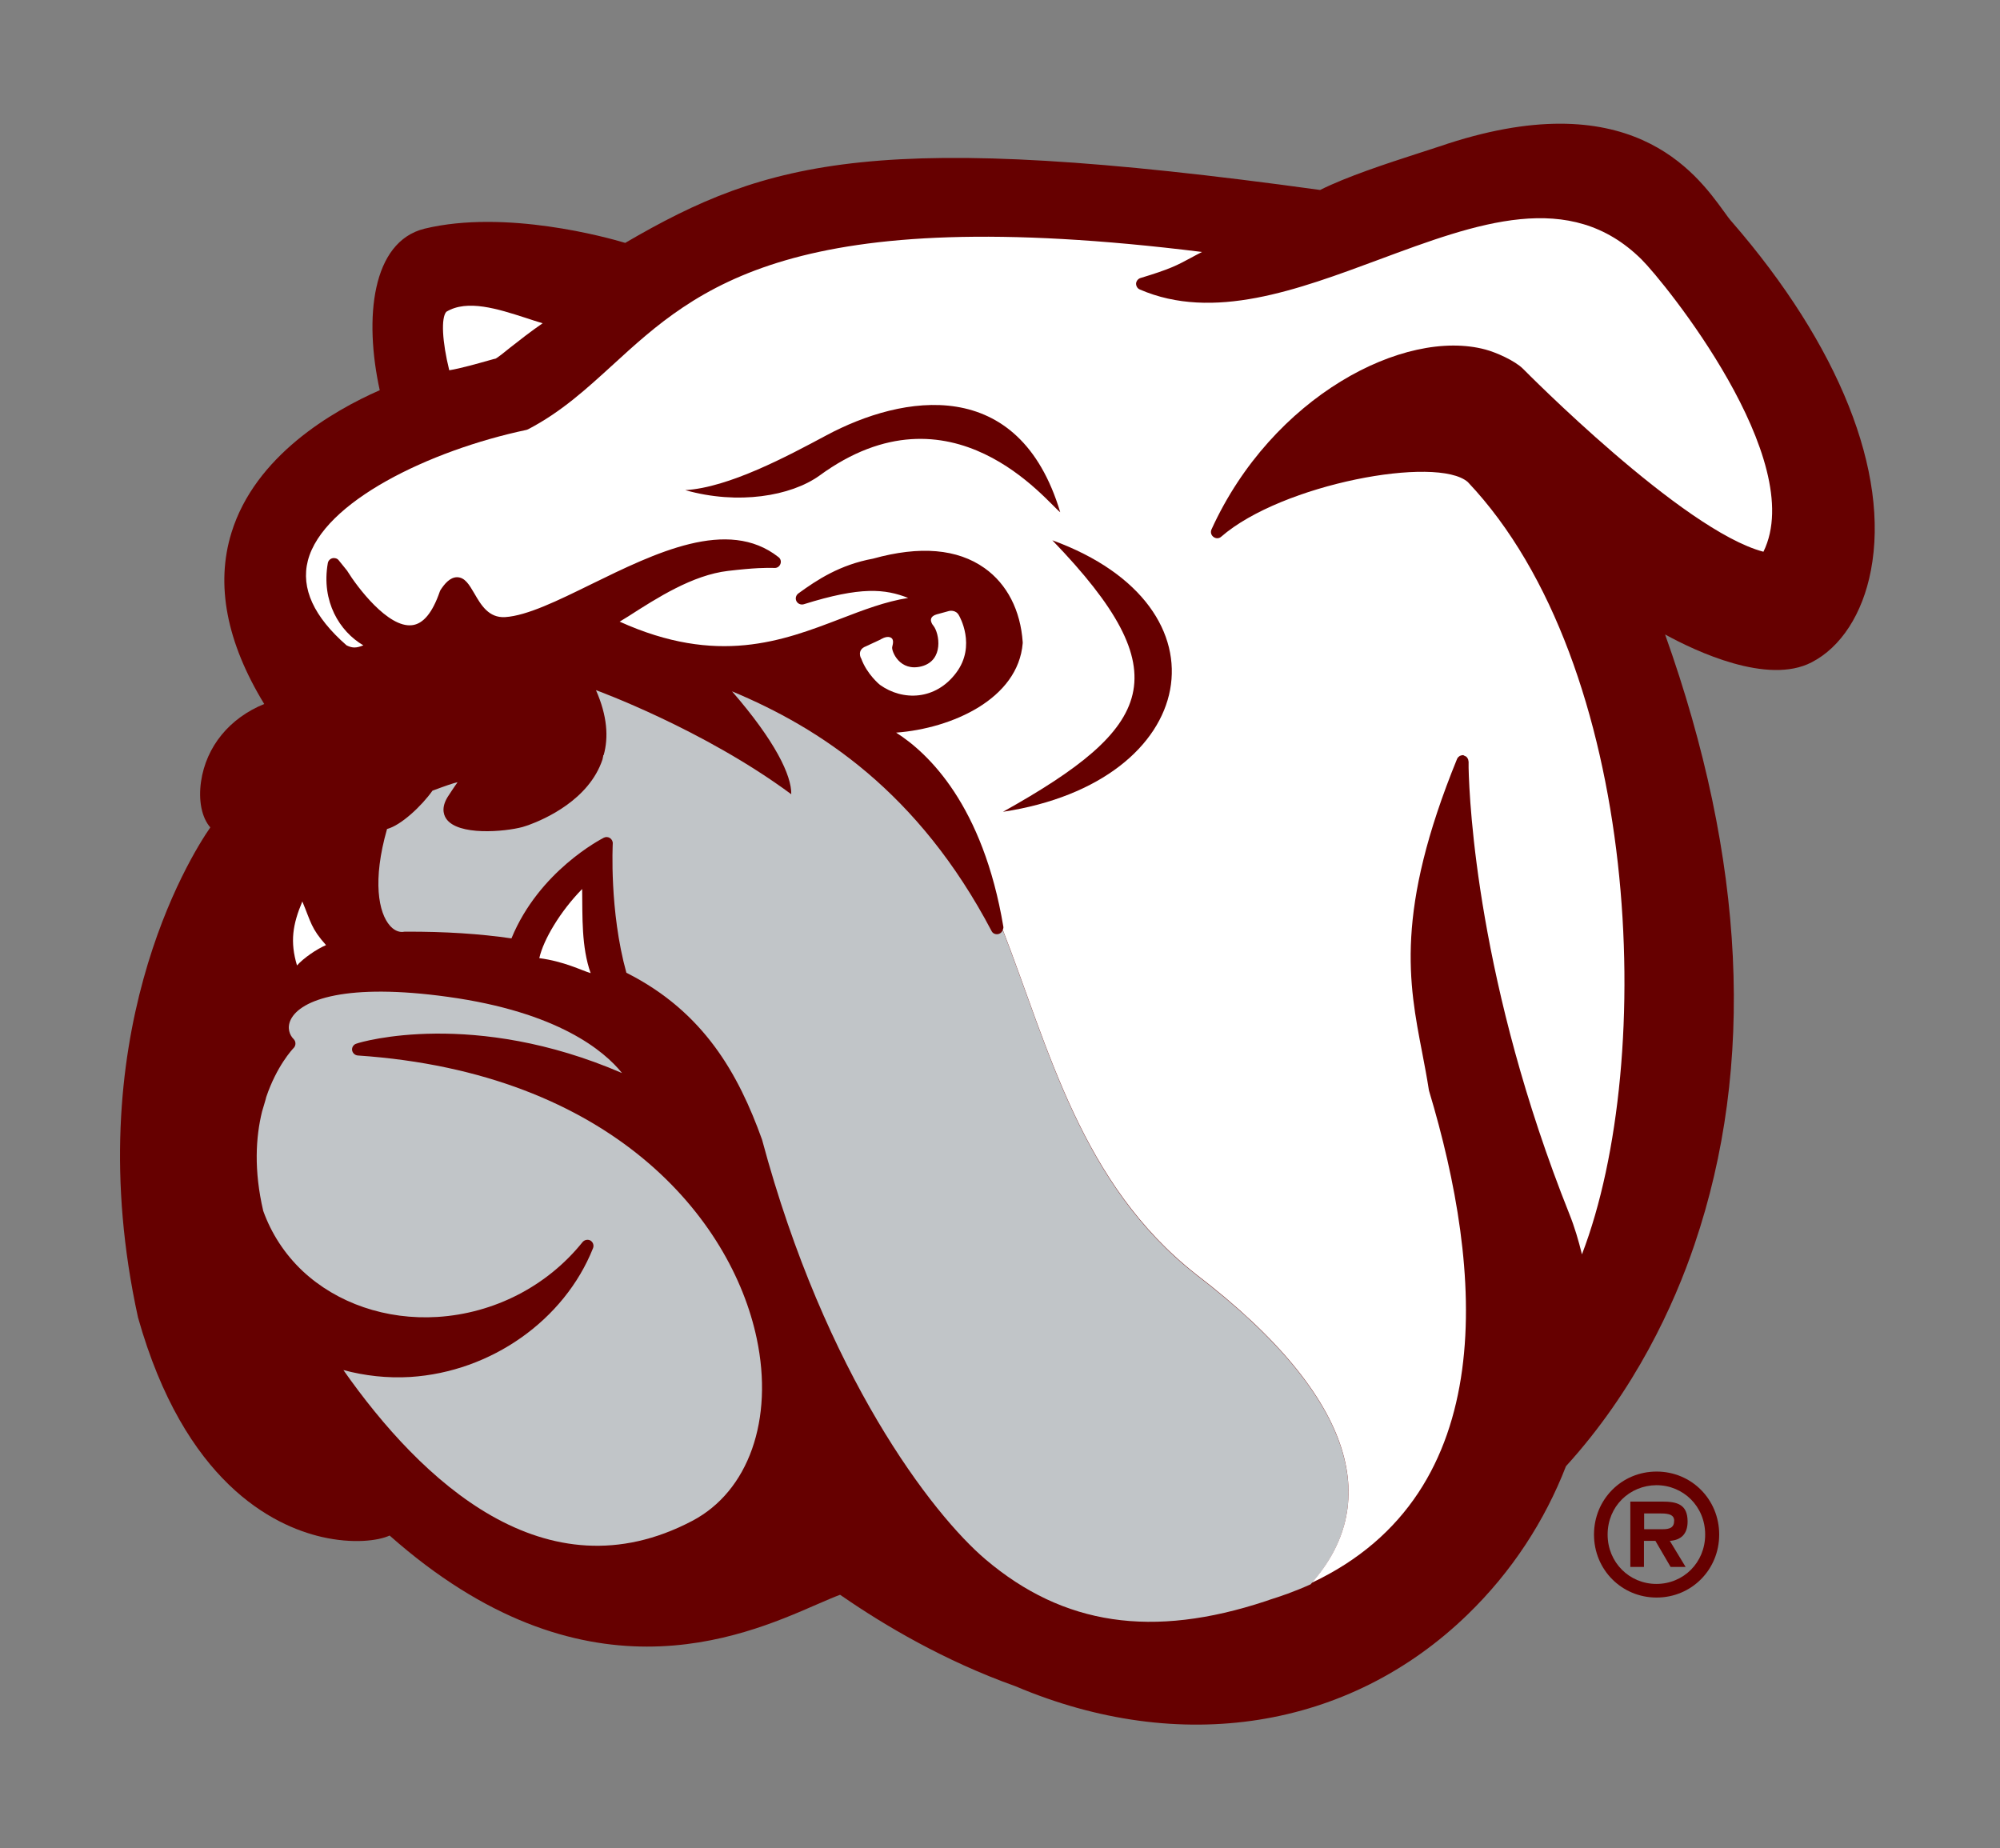
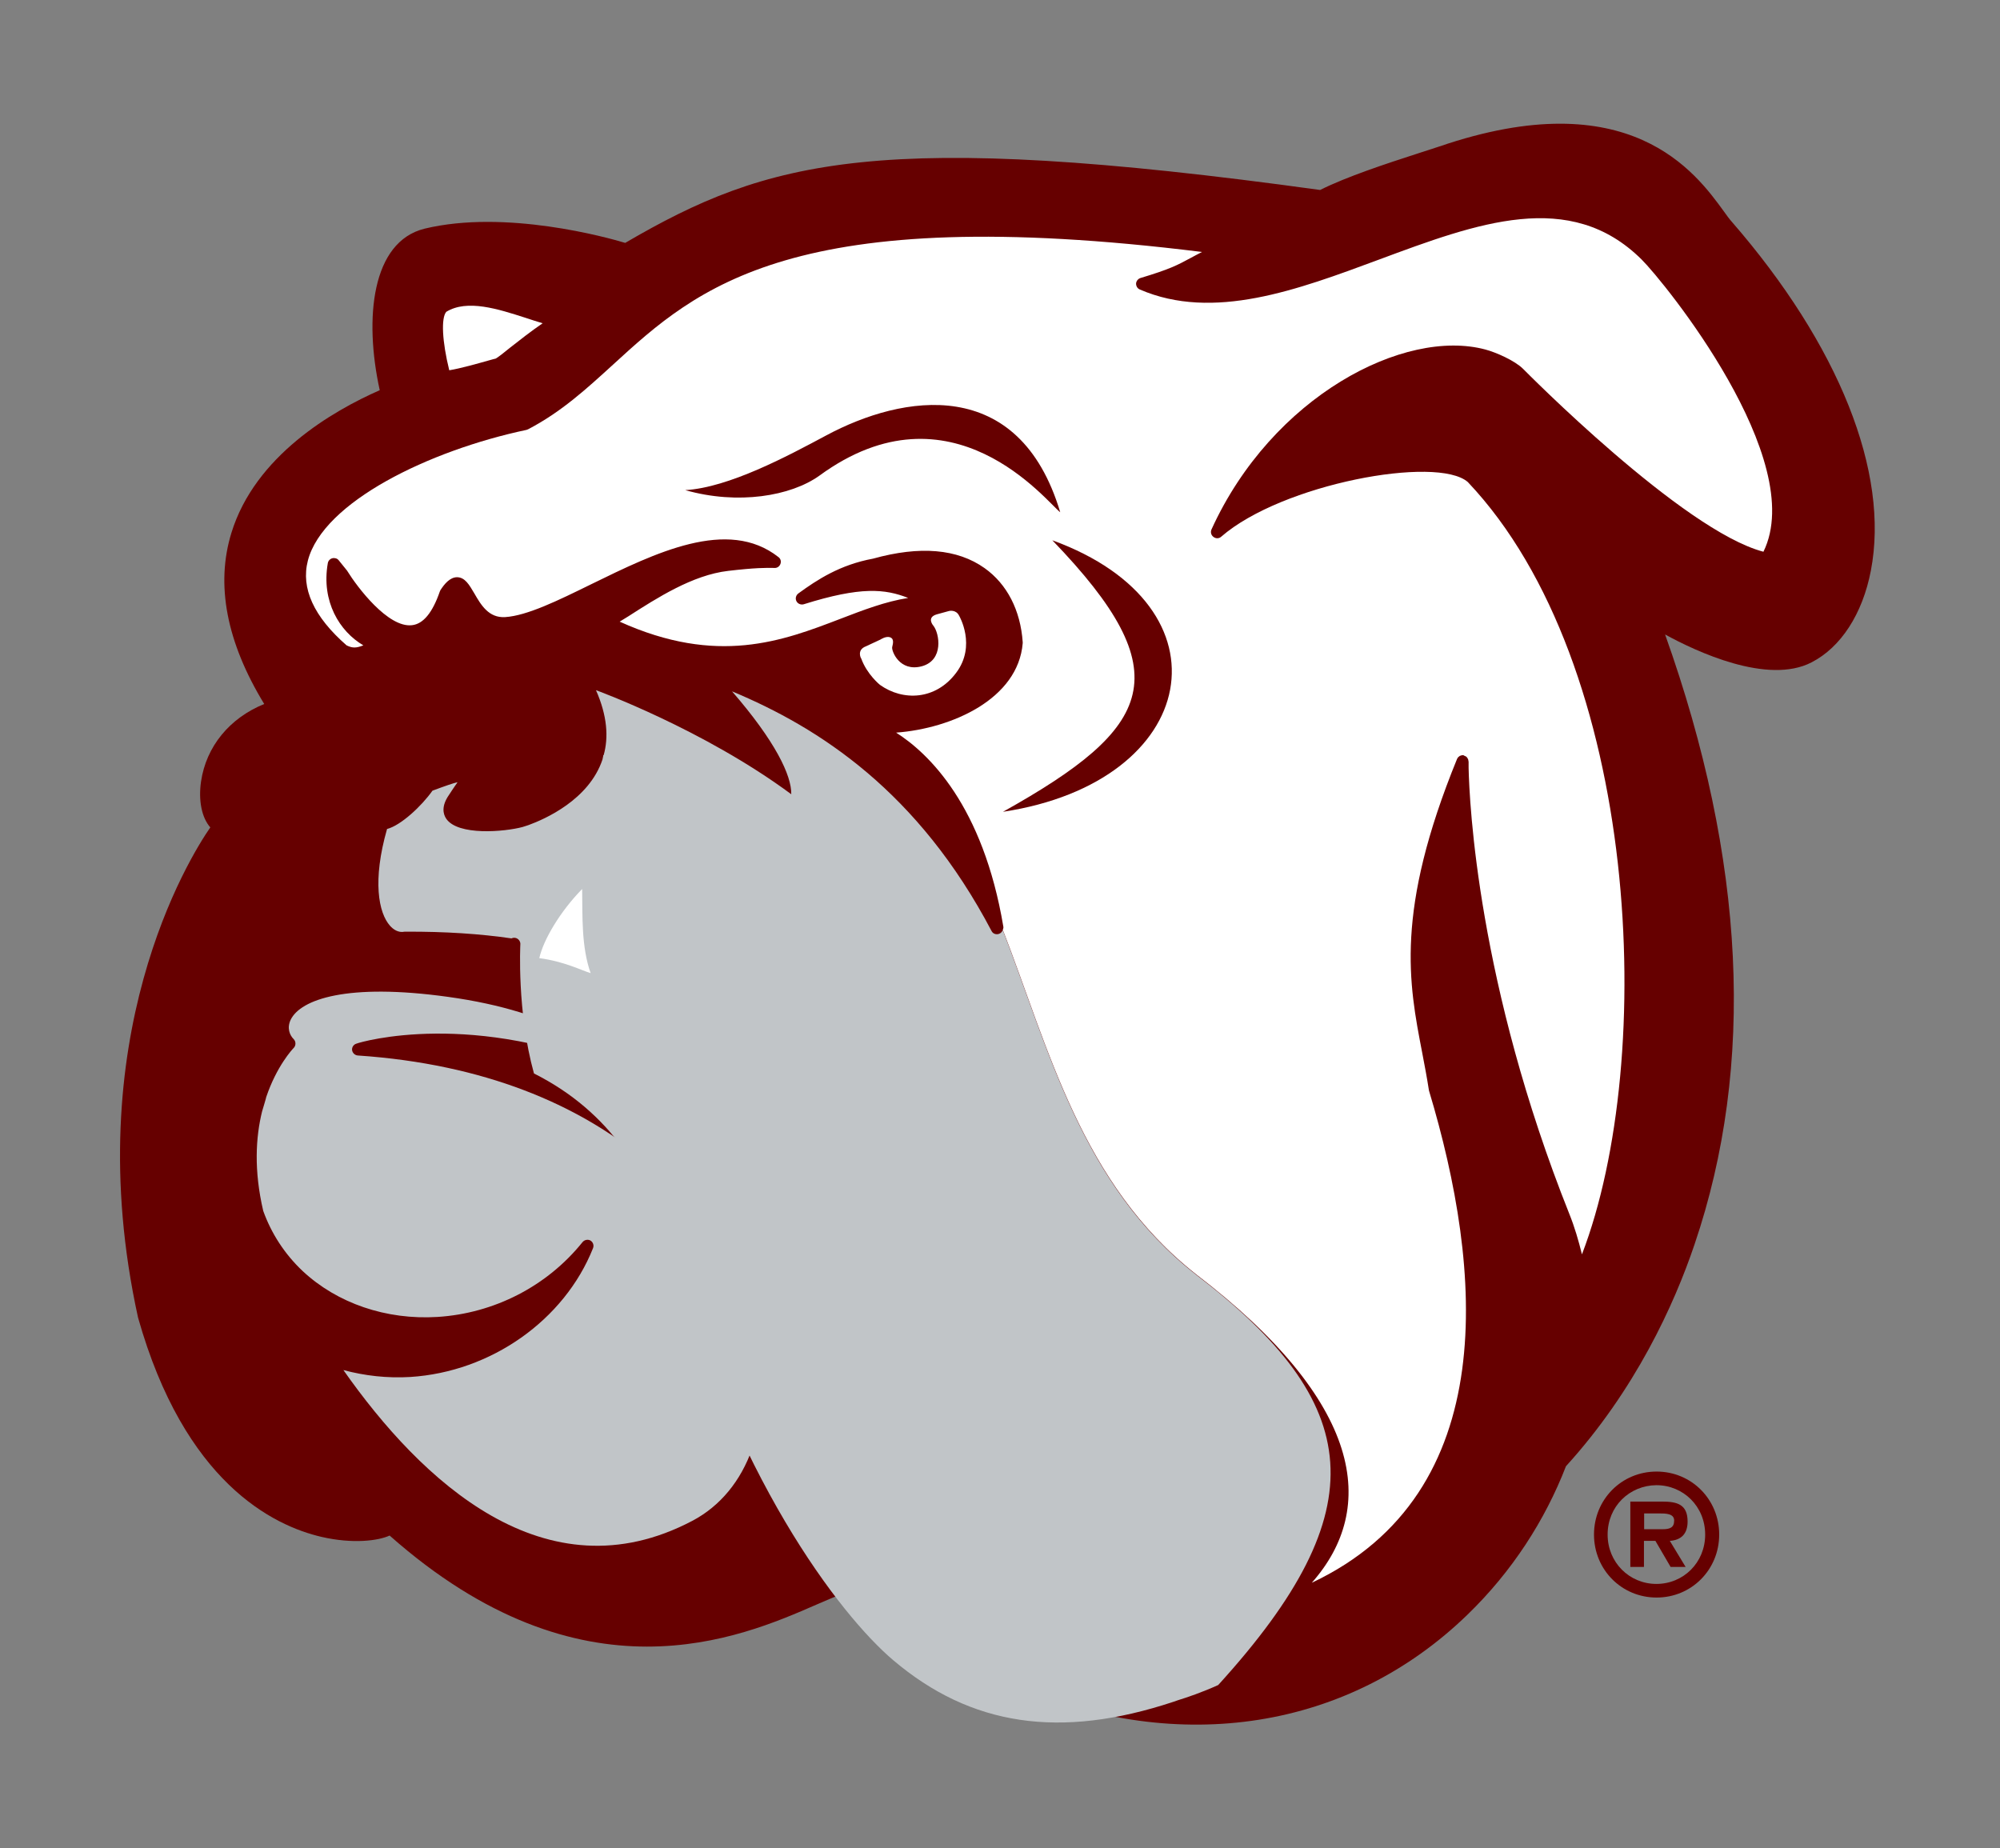
<svg xmlns="http://www.w3.org/2000/svg" version="1.1" id="Layer_1" x="0px" y="0px" viewBox="0 0 1012.8 936" style="enable-background:new 0 0 1012.8 936;" xml:space="preserve">
  <rect x="0" y="0" width="1012.8" height="936" fill="#808080" stroke="none" />
  <style type="text/css">
	.st0{fill-rule:evenodd;clip-rule:evenodd;fill:#660000;}
	.st1{fill:#FFFFFF;}
	.st2{fill:#C1C5C8;}
	.st3{fill-rule:evenodd;clip-rule:evenodd;fill:#FFFFFF;}
	.st4{fill:#660000;}
</style>
  <g>
    <path class="st0" d="M192.3,197.6c-23.9,10.5-63.1,33.2-75.1,72.2c-8.1,26.2-2.5,55.4,16.6,86.7c-17.5,7.1-29.4,21.5-32,39.3   c-1.4,9.7,0.4,18.3,4.7,23.2C96,434.1,38.9,525.9,69.9,667.2c23.5,83.4,68.3,105.4,93,111.1c15.6,3.6,28.6,2,34.4-0.7   c97.7,86.5,177.6,51.8,216.1,35c4.7-2,8.7-3.8,12-5c0.4,0.3,0.9,0.6,1.5,1c20.6,14.2,51.3,32.5,87.3,45.3   c83.4,35.4,168.9,22,229-36.3c22.5-21.8,39.2-47.7,49.8-75.1c35.1-38.6,54.8-81.8,65.1-112.3c30.9-90.9,25.8-194.8-14.9-308.9   c15.5,8.5,51.9,25.7,74.2,14.1c14.8-7.6,25.8-24.5,30-46.4c9.6-49.7-16.1-114.2-70.5-176.8c-1.1-1.2-2.4-3-3.9-5.1   c-14.3-19.7-47.8-65.9-144.2-32.9L717.1,78c-14.8,4.8-35,11.4-48.6,18.2C445.3,65.4,389.1,80.7,316.6,123   c-8.9-2.7-60.6-17.1-101.6-7.2C188.2,122.4,184.3,161.2,192.3,197.6z" />
    <path class="st1" d="M226,157.9c-2.7,3.1-2.1,15,1.5,29.6c5.7-0.9,15.1-3.6,20.1-5c2.1-0.6,2.9-0.8,3.4-0.9c1-0.5,4.5-3.2,7.5-5.7   c4.7-3.7,10.6-8.3,16.3-12.2c-2.8-0.8-5.7-1.8-8.8-2.8C252.3,156.5,236.6,151.4,226,157.9z" />
    <path class="st2" d="M226.8,504.8c-51.1-7.1-74.6,1.3-79.6,11.6c-2,4.2-0.5,7.8,1.5,9.8c1.2,1.2,1.2,3.2,0.1,4.4   c-0.8,0.8-8.7,9.3-14,25c0,0.4-1.5,5.2-2.1,7.3c-3.2,13-4.2,29.8,0.6,50.3c4.1,11.4,10.8,21.8,19.9,30.4   c17.5,16.4,42.4,24.9,68.3,23.3c28.8-1.8,55.6-15.6,73.5-37.9c1-1.2,2.7-1.5,4-0.8c1.3,0.8,1.9,2.4,1.3,3.9   c-14.5,36.4-51.6,62.6-92.5,65.2c-11.7,0.7-23.1-0.6-33.9-3.5c39.3,56,102.2,115.5,176.6,76.4c28.6-15,41.4-51.3,32.7-92.4   c-12.8-60.7-73.4-134.6-202-143.3c-1.5-0.1-2.7-1.3-2.9-2.7c-0.2-1.5,0.8-2.9,2.2-3.3c2.5-1,59.5-17.5,134.5,14.9   C306,532.2,282.6,512.5,226.8,504.8z" />
    <path class="st1" d="M438.5,327.3l7.3-3.4c0,0,2.8-1.9,4.9-1.2c2.1,0.7,1.6,3,1.1,5c-0.4,1.9,3.7,12.7,15,9.7   c11.3-3.1,8.9-16.7,5.9-20.5c0,0-3.8-4.2,1.7-5.8l6.2-1.7c0,0,3.5-0.9,5.1,2.4c0,0,8.9,15.1-1.5,28.9c-10.4,13.9-27,14.4-38.6,6.1   c0,0-6.6-5.3-9.5-13.4C436,333.5,433.7,329.1,438.5,327.3z" />
-     <path class="st2" d="M605.7,645.5c-58.2-45.7-74.4-113.9-97.9-174.5c-0.3,0.8-1,1.6-1.9,1.9c-1.4,0.5-3,0-3.7-1.3   c-37.1-70.6-87.1-103-131.5-121.5c21.8,25.1,30.2,42.6,30,52.1c-44.6-33-98.9-52.7-98.9-52.7c5.8,13.1,6.4,24,3.9,32.9   c-0.1,0-0.2,0-0.2,0c0,0.7-0.3,1.4-0.4,2.2c-6.8,20.4-29.2,30.2-37.4,33.2c-1,0.3-2,0.7-3.1,1c-8.9,2.4-32.8,4.6-38.7-4.3   c-1.5-2.3-2.5-6.3,1.5-12c1-1.6,2.2-3.3,3.2-4.8c0.4-0.5,0.7-1,1.1-1.6c-2.2,0.5-6,1.8-12.7,4.3c-5.5,7.8-16,17.6-23,19.4   c-7.5,26.2-4.3,42.5,1.5,49c1.5,1.7,4.1,3.7,7.4,3c0.2,0,0.4,0,0.5,0c20.1-0.1,37.8,1.1,53.6,3.4c14-34.1,45.3-50.2,46.8-51   c1-0.5,2.2-0.4,3.1,0.2s1.5,1.7,1.4,2.8c0,0.4-1.8,34,6.9,65.4c39.3,19.8,56.8,51.4,68.7,84.5c32,119.2,86.2,189.7,113.2,212.6   c39.4,33.4,84.5,40.1,141.9,21.1l2.3-0.8c4.8-1.5,12-3.9,20.4-7.7C697.9,764.3,690.9,710.7,605.7,645.5z" />
+     <path class="st2" d="M605.7,645.5c-58.2-45.7-74.4-113.9-97.9-174.5c-0.3,0.8-1,1.6-1.9,1.9c-1.4,0.5-3,0-3.7-1.3   c-37.1-70.6-87.1-103-131.5-121.5c21.8,25.1,30.2,42.6,30,52.1c-44.6-33-98.9-52.7-98.9-52.7c5.8,13.1,6.4,24,3.9,32.9   c-0.1,0-0.2,0-0.2,0c0,0.7-0.3,1.4-0.4,2.2c-6.8,20.4-29.2,30.2-37.4,33.2c-1,0.3-2,0.7-3.1,1c-8.9,2.4-32.8,4.6-38.7-4.3   c-1.5-2.3-2.5-6.3,1.5-12c1-1.6,2.2-3.3,3.2-4.8c0.4-0.5,0.7-1,1.1-1.6c-2.2,0.5-6,1.8-12.7,4.3c-5.5,7.8-16,17.6-23,19.4   c-7.5,26.2-4.3,42.5,1.5,49c1.5,1.7,4.1,3.7,7.4,3c0.2,0,0.4,0,0.5,0c20.1-0.1,37.8,1.1,53.6,3.4c1-0.5,2.2-0.4,3.1,0.2s1.5,1.7,1.4,2.8c0,0.4-1.8,34,6.9,65.4c39.3,19.8,56.8,51.4,68.7,84.5c32,119.2,86.2,189.7,113.2,212.6   c39.4,33.4,84.5,40.1,141.9,21.1l2.3-0.8c4.8-1.5,12-3.9,20.4-7.7C697.9,764.3,690.9,710.7,605.7,645.5z" />
    <path class="st1" d="M752.2,177c5.3,1.4,14.9,5.6,19.1,9.8c0.8,0.8,80.8,81.9,121.7,92.6c22.9-46.6-50.2-136.6-61.7-148   c-36.3-36-83.3-18.4-133.1,0.1c-41.2,15.3-83.8,31.2-121,15.1c-1.2-0.5-1.9-1.7-1.9-3c0.1-1.3,1-2.4,2.2-2.8   c14.9-4.5,18.5-6.4,25.7-10.3c1.6-0.9,3.4-1.8,5.5-2.9c-207.5-25.8-255.7,18.1-298.2,57c-13.5,12.3-26.2,24-43.1,32.8   c-0.2,0.1-0.5,0.2-0.8,0.3c-49.2,10.4-103,36.5-110.7,66.2c-3.6,14,3,28.4,19.6,42.9c3,1.5,5,1.4,8.5,0c-12-7-21.4-22.2-18-41.6   c0.2-1.2,1.1-2.2,2.3-2.5s2.5,0.1,3.2,1l4.2,5.2c0.1,0.1,0.2,0.2,0.2,0.3c5,8.1,20.6,28.8,32.7,27.4c5.7-0.6,10.4-6.3,14.1-17   c0.1-0.2,0.2-0.5,0.3-0.7c2-3.1,4.8-6.6,8.5-6.6c4,0.1,6.1,3.8,8.7,8.2c3.4,5.9,7.3,12.5,15.6,12c11.1-0.7,26.8-8.4,43.5-16.6   c32.5-15.9,69.2-34,94.9-13.8c1.1,0.8,1.5,2.2,1,3.5s-1.7,2.1-3,2c-4.2-0.1-9.9-0.1-23.5,1.5c-18,2.1-36,13.7-50.5,23   c-1.6,1-2.9,1.8-4.4,2.7c49.5,22.4,82.5,9.8,111.7-1.4c11.7-4.5,22.9-8.8,34.4-10.6c-11.7-4.6-23.9-5.9-52.9,3.2   c-1.4,0.4-3-0.2-3.7-1.6s-0.2-3,1-3.9c9.5-6.9,21-14.5,37.8-17.6c23.7-6.6,42.7-5,56.5,4.8c11.4,8.1,18.2,21.4,19.3,37.5   c0,0.2,0,0.3,0,0.5c-2.3,28.2-35.8,43.2-64.1,45.3c16.5,10.5,44,36.9,54.3,98.3c0.1,0.6-0.1,1.1-0.3,1.6c0,0,0,0,0-0.1   c23.5,60.6,39.7,128.7,97.9,174.5c84.8,64.9,92.1,118.3,58.6,156.2c96.7-45.6,86.5-159,59.4-249c0-0.1-0.1-0.3-0.1-0.4   c-1-6.4-2.2-12.8-3.4-19c-6.8-35.2-13.9-71.5,17.7-148.9c0-0.1,0.1-0.1,0.1-0.1c0.2-0.5,0.6-0.9,1.1-1.2c0.1-0.1,0.2-0.2,0.4-0.2   c0.4-0.2,0.9-0.3,1.4-0.3c0.1,0,0.2,0,0.2,0.1c0.1,0,0.1,0,0.2,0c0.1,0,0.1,0.1,0.2,0.2c0.6,0.2,1.1,0.4,1.4,0.9   c0.1,0.1,0.2,0.2,0.2,0.3c0.3,0.4,0.5,0.9,0.5,1.5c0,0.1,0.1,0.1,0.1,0.2c0,1,0,2.1,0,3.2c0.4,17.8,4.6,109.6,51,225.9   c2.7,6.7,4.7,13.6,6.4,20.5c38.1-99.2,29.6-298.8-57.8-391.1c-15.6-13.6-94.1,0.9-124.9,27.7c-1.1,1-2.7,1-3.9,0.1s-1.6-2.4-1-3.8   C644.2,200.7,711.2,166,752.2,177z" />
-     <path class="st3" d="M165.1,478.6c-7.6-8.5-7.6-11.6-12-22.1c-4.9,11.6-6.3,20.4-2.7,32.4C153.8,485.1,160.4,480.6,165.1,478.6" />
    <path class="st3" d="M299.1,492.8c-4.7-13.3-4.1-28.5-4.3-42.6c-11,11.2-19.6,25.6-21.7,35C285.8,486.9,294.2,491.3,299.1,492.8" />
    <path class="st0" d="M507.9,411.1c100.1-15.2,117.3-103.9,25-137.5C598,341.1,584.5,368.3,507.9,411.1" />
    <path class="st0" d="M347,248.2c22.1-1.3,51.8-17.2,71.4-27.7c38.8-20.8,97.6-30.9,118.5,38.9c-6.5-4.8-54.9-67.6-122-18.5   C400.5,251.2,373.8,255.8,347,248.2" />
  </g>
  <g>
    <path class="st4" d="M807.2,777.1c0-17.8,14-31.9,31.7-31.9s31.7,14.1,31.7,31.9c0,17.8-14,31.9-31.7,31.9S807.2,794.9,807.2,777.1   z M814.1,777.1c0,14.2,11.1,25,24.7,25c13.7,0,24.7-10.8,24.7-25c0-14.3-11.1-25-24.7-25C825.2,752.2,814.1,762.8,814.1,777.1z    M853.6,793.5H846l-7.7-13.2h-5.8v13.2h-6.9v-33.1h16.1c7.6,0,12.9,1.4,12.9,10.1c0,6.1-3.1,9.4-9,9.8L853.6,793.5z M841.9,774.4   c3.7,0,5.9-0.8,5.9-4.4c0-3.6-4.4-3.6-7.6-3.6h-7.6v8H841.9z" />
  </g>
</svg>